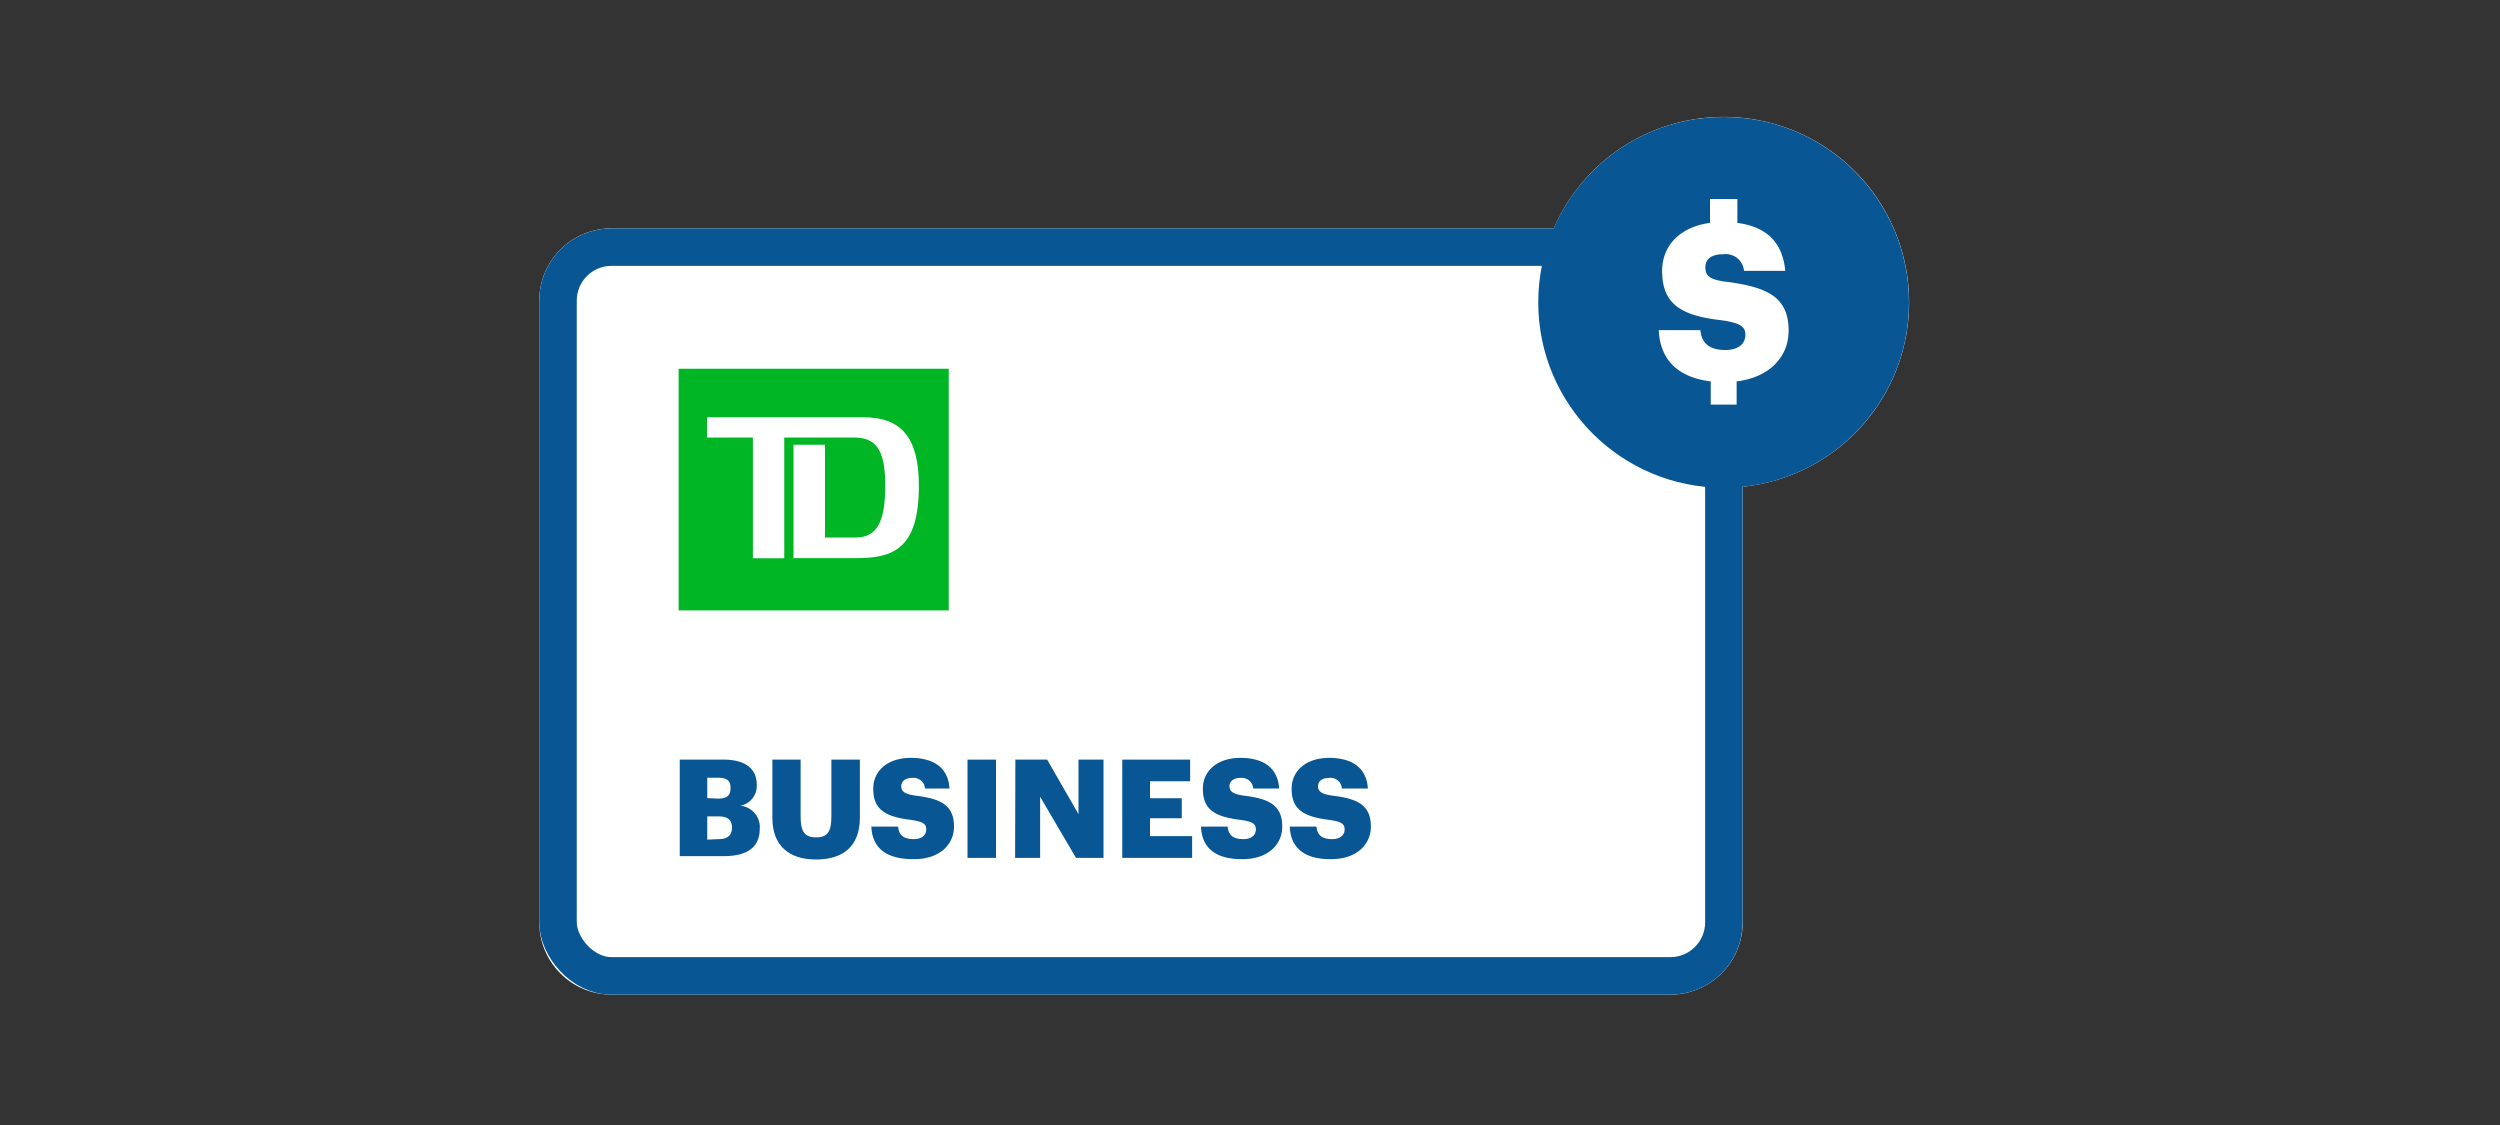
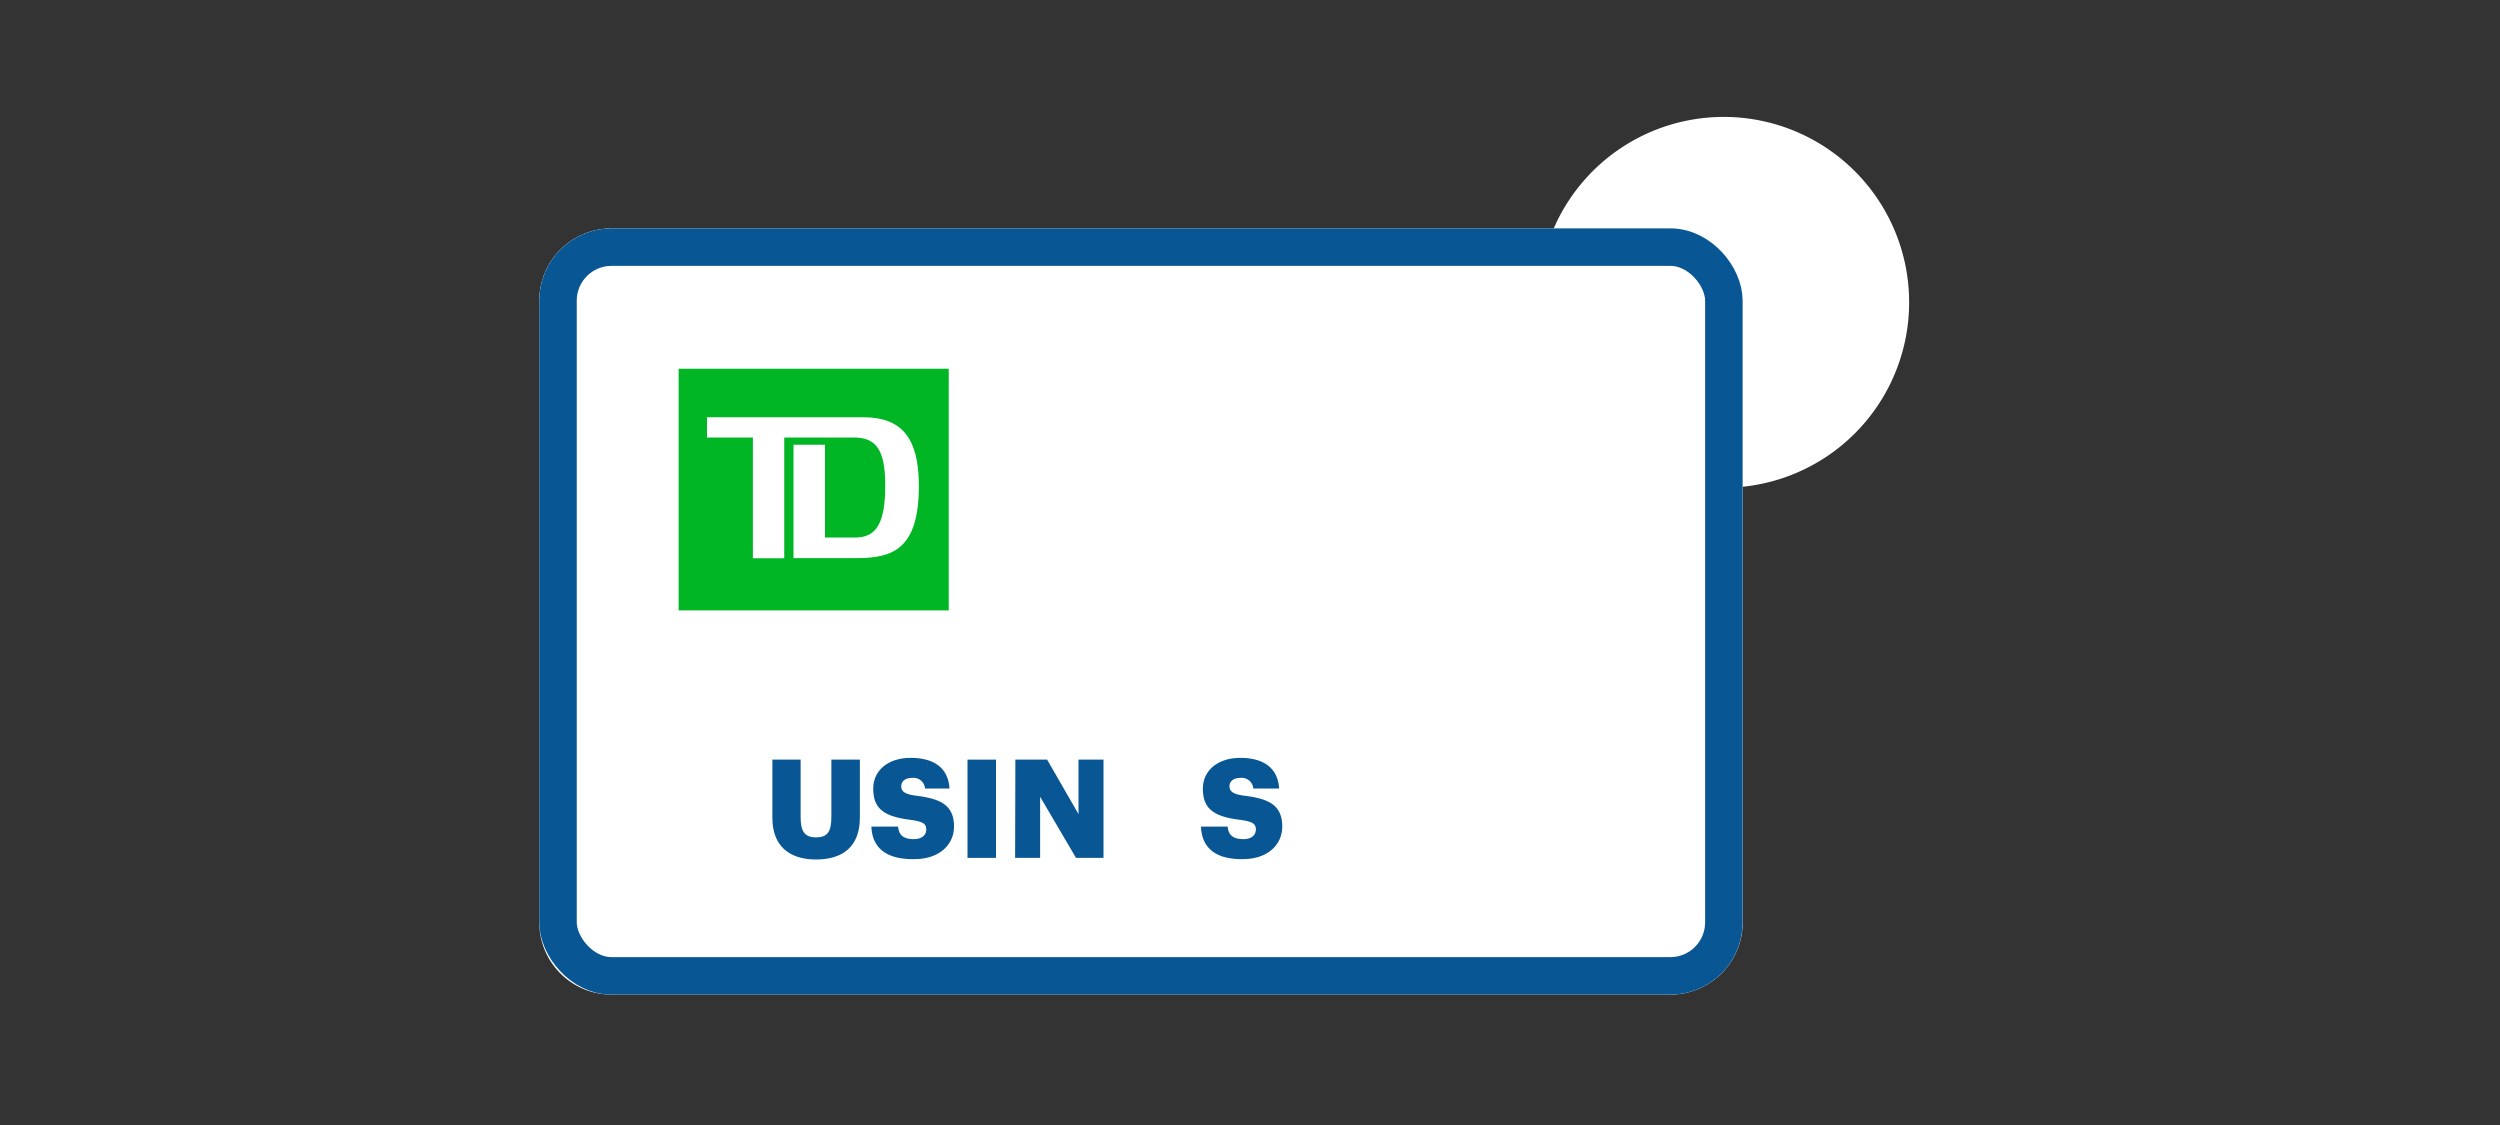
<svg xmlns="http://www.w3.org/2000/svg" viewBox="0 0 200 90">
  <rect x="0" y="0" width="200" height="90" fill="#333333" stroke="none" />
  <title>TDEverydayBusinessPlan</title>
  <g id="FLT_ART_WORKS" data-name="FLT ART WORKS">
    <path d="M152.73,24.19a14.83,14.83,0,0,1-13.31,14.75V73.79a5.79,5.79,0,0,1-5.78,5.78H48.92a5.78,5.78,0,0,1-5.78-5.78V24.05a5.78,5.78,0,0,1,5.78-5.78H124.3a14.83,14.83,0,0,1,28.43,5.92Z" style="fill:#fff" />
    <rect x="44.64" y="19.77" width="93.27" height="58.3" rx="4.28" style="fill:none;stroke:#095694;stroke-linecap:square;stroke-miterlimit:10;stroke-width:3px" />
-     <path d="M54.38,60.77h3.51c1.86,0,2.65.83,2.65,2v0a1.61,1.61,0,0,1-1.33,1.69,1.71,1.71,0,0,1,1.57,1.84v0c0,1.41-.91,2.19-2.86,2.19H54.38Zm3.06,3.12c.7,0,1-.24,1-.8V63c0-.54-.28-.78-1-.78h-.86v1.63Zm.07,3.24c.72,0,1.05-.34,1.05-.92v0c0-.6-.32-.9-1.11-.9h-.87v1.86Z" style="fill:#095694" />
    <path d="M61.79,65.44V60.77h2.26v4.57c0,1.11.27,1.65,1.23,1.65s1.23-.5,1.23-1.68V60.77h2.28v4.64c0,2.29-1.34,3.35-3.51,3.35S61.79,67.64,61.79,65.44Z" style="fill:#095694" />
    <path d="M69.71,66.13h2.14c.05.57.31,1,1.25,1,.65,0,1-.32,1-.78s-.3-.63-1.24-.76c-2.1-.26-3-.86-3-2.5,0-1.43,1.16-2.46,3-2.46s3,.79,3.1,2.45H74a.92.92,0,0,0-1-.85c-.59,0-.9.28-.9.67s.24.64,1.22.76c1.88.24,3,.72,3,2.46,0,1.44-1.15,2.61-3.17,2.61C70.9,68.76,69.78,67.84,69.71,66.13Z" style="fill:#095694" />
    <path d="M77.4,60.77h2.28v7.86H77.4Z" style="fill:#095694" />
    <path d="M81.23,60.77h2.54l2.51,4.36V60.77h2v7.86H86.08l-2.87-4.89v4.89h-2Z" style="fill:#095694" />
-     <path d="M89.78,60.77h5.43V62.5H92v1.36h2.54v1.6H92v1.43h3.37v1.74H89.78Z" style="fill:#095694" />
    <path d="M96.08,66.13h2.13c.06.57.32,1,1.26,1,.65,0,1-.32,1-.78s-.3-.63-1.24-.76c-2.11-.26-3-.86-3-2.5,0-1.43,1.17-2.46,3-2.46s3,.79,3.1,2.45h-2.07a.92.92,0,0,0-1-.85c-.59,0-.9.28-.9.67s.24.64,1.22.76c1.88.24,3,.72,3,2.46,0,1.44-1.14,2.61-3.16,2.61C97.27,68.76,96.14,67.84,96.08,66.13Z" style="fill:#095694" />
-     <path d="M103.18,66.13h2.14c.05.57.32,1,1.25,1,.65,0,1-.32,1-.78s-.29-.63-1.24-.76c-2.1-.26-3-.86-3-2.5,0-1.43,1.17-2.46,3-2.46s3,.79,3.1,2.45h-2.08a.91.91,0,0,0-1-.85c-.6,0-.91.28-.91.67s.25.64,1.23.76c1.88.24,3,.72,3,2.46,0,1.44-1.14,2.61-3.17,2.61C104.37,68.76,103.25,67.84,103.18,66.13Z" style="fill:#095694" />
-     <circle cx="137.89" cy="24.19" r="14.83" style="fill:#095694" />
    <path d="M54.29,29.5V48.83H75.9V29.5ZM68.48,44.65h-5V35.58H66V43h2.44c1.67,0,2.38-1.16,2.38-4.16S70,35,68.28,35H62.74v9.66H60.23V35H56.56V33.38h12.5c3,0,4.45,1.56,4.45,5.48C73.51,44,71.37,44.65,68.48,44.65Z" style="fill:#00b624" />
-     <path d="M139.63,26.78c0,.75-.59,1.22-1.6,1.22-1.49,0-1.92-.74-2-1.59H132.7c.11,2.34,1.49,3.78,4.16,4.1v1.86h2.07V30.51c2.67-.32,4.16-2,4.16-4.05,0-2.77-1.81-3.46-4.74-3.89-1.55-.16-1.92-.48-1.92-1.17s.48-1.06,1.44-1.06a1.46,1.46,0,0,1,1.65,1.33h3.3c-.21-2.29-1.49-3.52-3.83-3.84V15.92H136.8v1.91c-2.39.32-3.83,1.81-3.83,3.84,0,2.55,1.38,3.57,4.68,3.94C139.15,25.82,139.63,26.09,139.63,26.78Z" style="fill:#fff" />
  </g>
</svg>